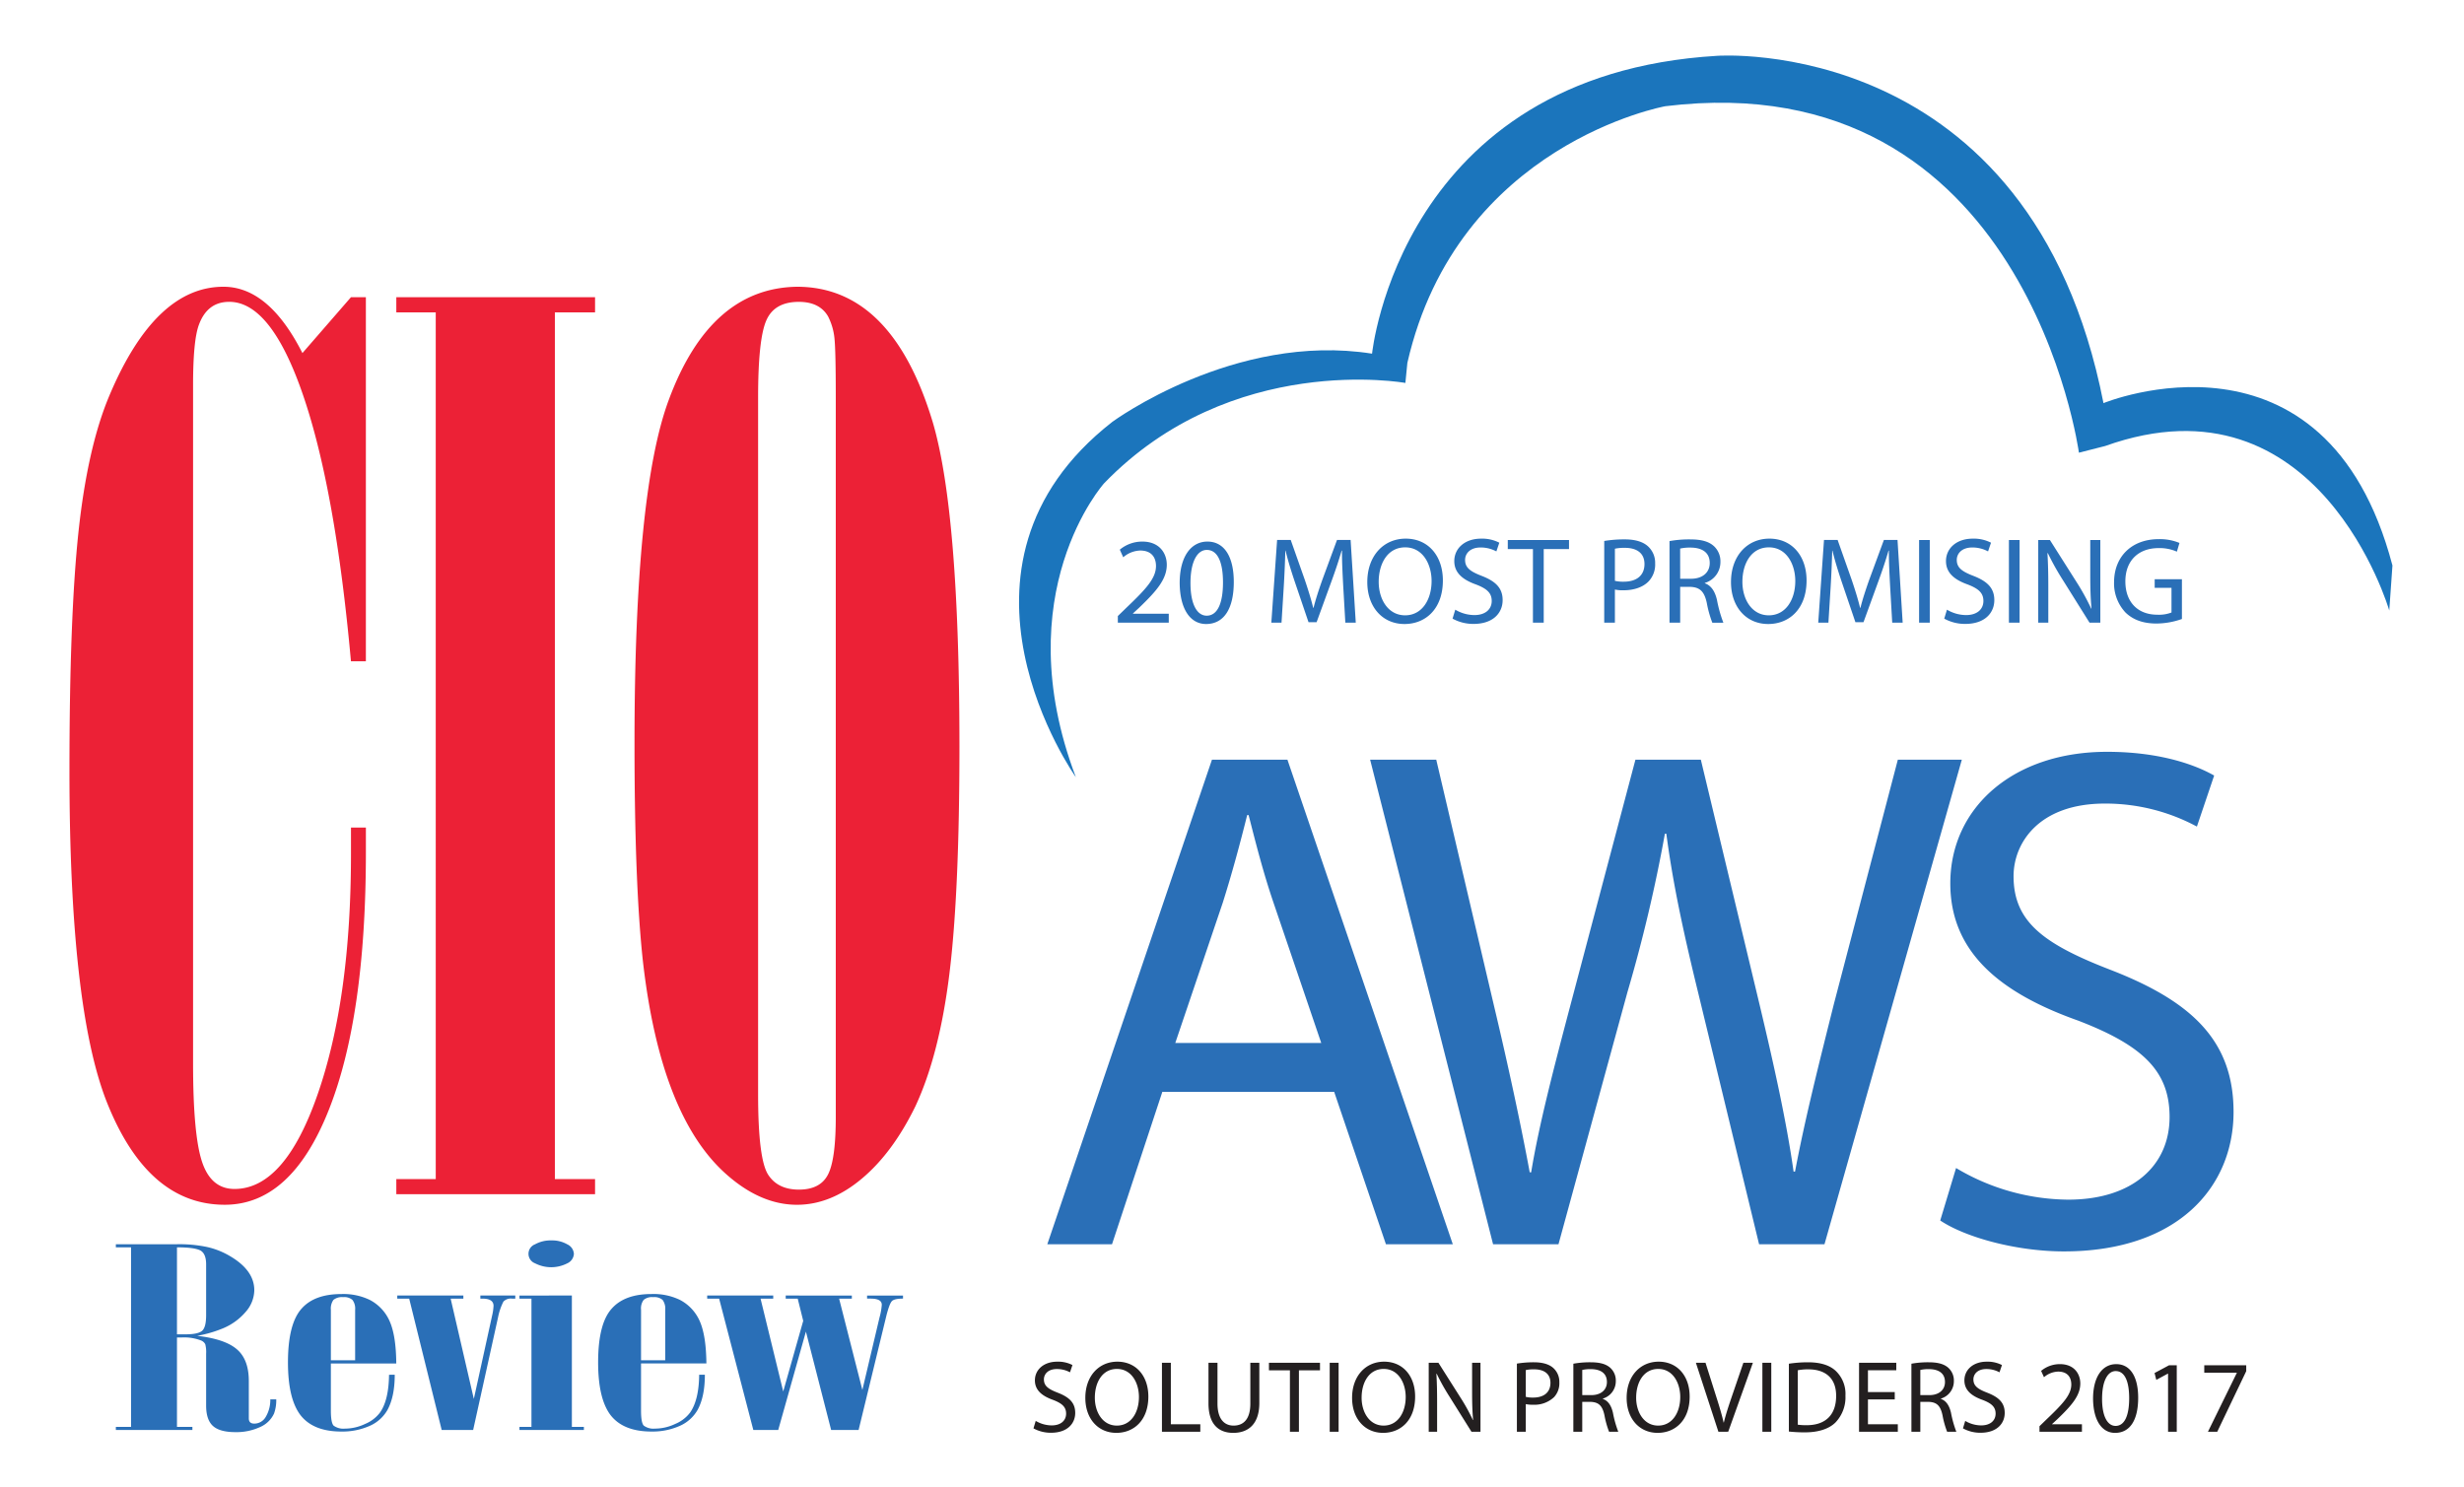
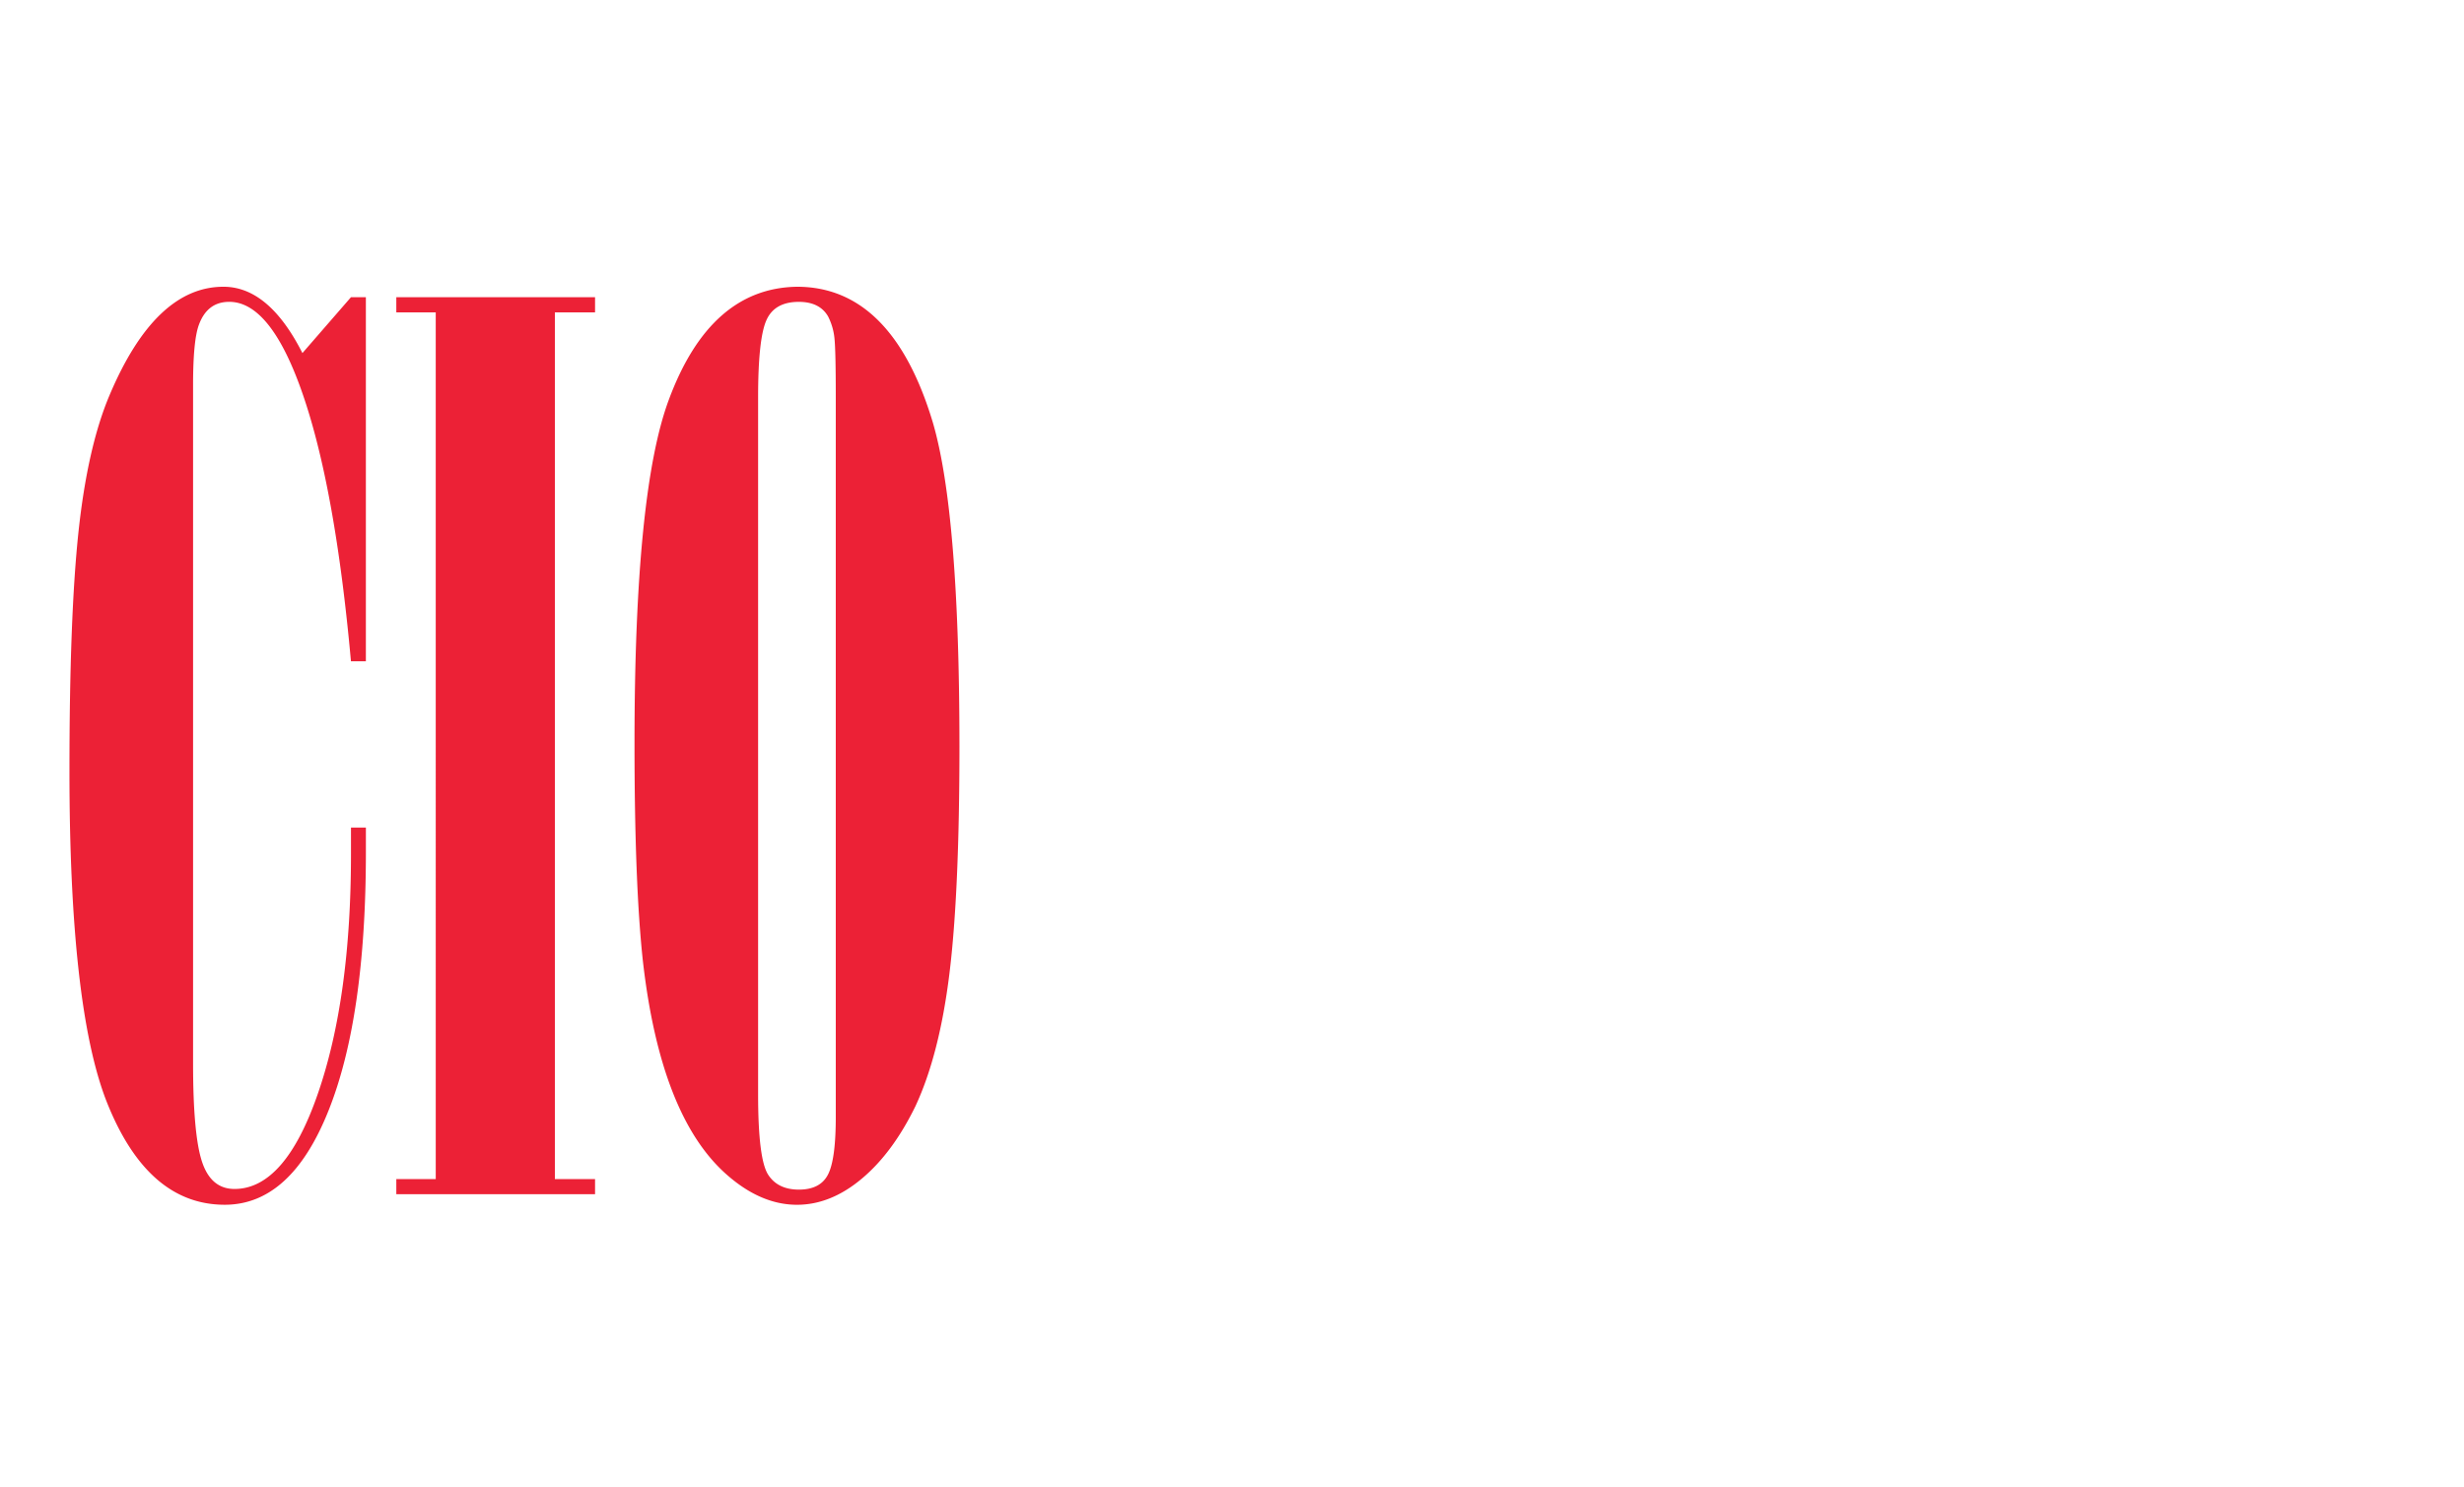
<svg xmlns="http://www.w3.org/2000/svg" width="722.89" height="436.28" viewBox="0 0 722.89 436.28">
  <title>
        AWS-logo_2017
    </title>
-   <path d="M33.99 365.1h17.931a39.467 39.467 0 0 1 8.814.807 22.969 22.969 0 0 1 6.782 2.7c4.715 2.776 7.089 6.1 7.089 9.988a9.82 9.82 0 0 1-2.453 6.267 17.6 17.6 0 0 1-6.621 4.867 36.346 36.346 0 0 1-7.692 2.248q8.2.94 11.685 3.976c2.312 2 3.472 5.087 3.472 9.281V416.2c0 1.036.544 1.534 1.609 1.534a3.846 3.846 0 0 0 3.337-1.94 9.7 9.7 0 0 0 1.358-5.164h1.745a11.6 11.6 0 0 1-.644 4.139 7.964 7.964 0 0 1-4.139 3.993 16.542 16.542 0 0 1-7.154 1.475c-3.068 0-5.275-.589-6.618-1.8s-2.017-3.208-2.017-5.973v-15.259a9.114 9.114 0 0 0-.257-2.781 2.433 2.433 0 0 0-1.344-1.124 13.837 13.837 0 0 0-5.564-.843h-1.388V418.7h4.526v.908H33.99v-.908h4.455v-52.689H33.99zm17.931 26.434h2.558c2.477 0 4.1-.369 4.862-1.074.764-.727 1.133-2.233 1.133-4.563V371c0-2.046-.544-3.387-1.627-4.039-1.119-.624-3.419-.948-6.926-.948zM115.808 403.4c0 4.239-.7 7.669-2.119 10.3a11.1 11.1 0 0 1-5.216 4.695 19.668 19.668 0 0 1-8.325 1.669c-5.514 0-9.486-1.62-11.96-4.775-2.47-3.2-3.706-8.356-3.706-15.531 0-7.566 1.356-12.853 4.034-15.8 2.514-2.83 6.407-4.241 11.632-4.241a17.768 17.768 0 0 1 8.337 1.719 12.828 12.828 0 0 1 5.936 6.5q1.773 4.2 1.838 12.153h-19.19v13.774c0 2.456.281 3.932.817 4.473a4.86 4.86 0 0 0 3.287.87 13.856 13.856 0 0 0 5.942-1.376 10.424 10.424 0 0 0 4.387-3.366c1.719-2.462 2.574-6.167 2.632-11.062zm-18.739-4.241h7.121v-14.813a4.235 4.235 0 0 0-.787-2.906 3.653 3.653 0 0 0-2.731-.812 3.963 3.963 0 0 0-2.842.8 4.358 4.358 0 0 0-.761 2.918zM116.552 380.151h19.389v.914h-3.729l6.8 29.432 5.362-24.444a15.56 15.56 0 0 0 .421-2.863c0-1.409-1.071-2.125-3.208-2.125h-.661v-.914h10.248v.914h-.952a2.982 2.982 0 0 0-2.529.869 17.846 17.846 0 0 0-1.574 4.616l-7.307 33.058h-9.229l-9.533-38.543h-3.5zM167.776 380.151V418.7h3.524v.913h-18.9v-.913h3.518v-37.63H152.4v-.914zm-5.983-16.173a8.888 8.888 0 0 1 4.642 1.157 3.29 3.29 0 0 1 1.933 2.787 3.253 3.253 0 0 1-1.933 2.78 10.318 10.318 0 0 1-9.448 0 2.981 2.981 0 0 1 0-5.585 9.413 9.413 0 0 1 4.806-1.139M206.794 403.4c0 4.239-.693 7.669-2.125 10.3a11.208 11.208 0 0 1-5.231 4.7 19.621 19.621 0 0 1-8.3 1.663c-5.52 0-9.5-1.62-11.972-4.775-2.459-3.2-3.688-8.356-3.688-15.525 0-7.572 1.329-12.859 4.028-15.81q3.789-4.245 11.632-4.241a17.816 17.816 0 0 1 8.337 1.719 12.829 12.829 0 0 1 5.93 6.5q1.761 4.2 1.838 12.153h-19.176v13.774c0 2.456.266 3.932.817 4.476a4.788 4.788 0 0 0 3.275.867 13.836 13.836 0 0 0 5.942-1.376 10.452 10.452 0 0 0 4.385-3.366c1.7-2.462 2.593-6.167 2.634-11.062zm-18.727-4.241h7.095v-14.813a4.3 4.3 0 0 0-.767-2.906 3.678 3.678 0 0 0-2.751-.812 3.822 3.822 0 0 0-2.8.8 4.151 4.151 0 0 0-.773 2.918zM207.474 380.151h19.377v.914h-3.717l6.65 27.245 5.866-20.727-1.616-6.518h-3.518v-.914l19.4.012v.9h-3.735l6.823 26.8 5.038-21.3a18.487 18.487 0 0 0 .655-3.688c0-1.223-1.083-1.817-3.293-1.817h-1.022v-.9h10.544v.9c-1.71 0-2.781.243-3.255.731-.462.469-.989 1.842-1.581 4.1l-8.192 33.713h-8.058l-7.4-28.864-8.126 28.864h-7.305l-10.029-38.537h-3.506z" fill="#2a6fb7" />
  <path d="M107.34 87.212v106.84h-4.376q-4.531-50.142-13.95-77.813t-21.761-27.67q-6.441 0-8.91 6.759-1.707 4.624-1.7 17.728v199q0 21.011 2.651 28.918t9.5 7.909q14.827 0 24.491-28.057 9.69-28.056 9.683-70.294v-7.7h4.376v7.136q0 48.6-11.017 76.055-11.017 27.49-30.387 27.495-22.761 0-34.739-30.475-10.845-27.937-10.824-96.978 0-45.142 2.649-70 2.666-24.883 9.118-40.116Q45.6 84.133 65.567 84.142q13.3 0 23.157 19.465l14.24-16.395zM116.271 87.212h58.308v4.453h-11.79v254.318h11.79v4.444h-58.308v-4.438h11.568V91.665h-11.568v-4.453zM233.826 84.142q27.908 0 39.876 39.909 7.763 26.616 7.78 94.875 0 43.008-2.944 66.808t-9.961 38.846q-6.669 13.695-15.777 21.31c-6.062 5.087-12.411 7.633-18.974 7.633q-10.845 0-21.084-9.261-19-17.171-24.134-62.277-2.454-22.577-2.456-63.836 0-73.845 10.064-100.84 12.144-32.785 37.61-33.167M245.2 327.674V116.536q0-13.512-.375-17.169a18.014 18.014 0 0 0-1.9-6.549q-2.476-4.233-8.545-4.243-7.222 0-9.58 5.5c-1.586 3.657-2.386 11.164-2.386 22.463v204.585c0 12.848 1.01 20.771 3.047 23.722 1.886 2.818 4.877 4.229 8.919 4.229 4.183 0 7.032-1.472 8.545-4.44q2.283-4.425 2.277-16.96" fill="#ec2136" />
  <g fill="#2a6fb7">
-     <path d="M341.01 320.378L326.245 365.1h-18.983l48.3-142.172h22.148L426.223 365.1h-19.617l-15.186-44.722zm46.614-14.344L373.7 265.112c-3.164-9.281-5.273-17.718-7.383-25.945h-.417c-2.109 8.437-4.43 17.086-7.171 25.734l-13.921 41.133zM438.037 365.1L401.97 222.925h19.4l16.874 71.929c4.219 17.719 8.015 35.438 10.546 49.149h.422c2.32-14.133 6.75-31.008 11.6-49.359l18.988-71.719h19.194l17.295 72.14c4.008 16.875 7.805 33.75 9.914 48.727h.422c2.952-15.609 6.96-31.43 11.39-49.148l18.771-71.719h18.773L535.272 365.1h-19.194l-17.928-74.042c-4.429-18.141-7.382-32.063-9.281-46.407h-.422a443.7 443.7 0 0 1-10.968 46.407L457.231 365.1zM573.872 342.737a65.021 65.021 0 0 0 32.9 9.282c18.772 0 29.74-9.915 29.74-24.258 0-13.289-7.593-20.883-26.787-28.266-23.2-8.226-37.544-20.25-37.544-40.289 0-22.148 18.35-38.6 45.981-38.6 14.554 0 25.1 3.375 31.427 6.961l-5.062 14.977a56.619 56.619 0 0 0-27-6.75c-19.4 0-26.787 11.6-26.787 21.3 0 13.289 8.648 19.828 28.264 27.422 24.045 9.281 36.278 20.882 36.278 41.765 0 21.938-16.241 40.922-49.777 40.922-13.71 0-28.686-4.008-36.28-9.07z" />
-   </g>
+     </g>
  <g fill="#231f20">
-     <path d="M303.861 416.938a9.26 9.26 0 0 0 4.682 1.32c2.672 0 4.232-1.41 4.232-3.451 0-1.891-1.08-2.972-3.811-4.022-3.3-1.171-5.343-2.882-5.343-5.733 0-3.152 2.611-5.492 6.543-5.492a9.193 9.193 0 0 1 4.472.99l-.72 2.131a8.059 8.059 0 0 0-3.842-.96c-2.761 0-3.811 1.65-3.811 3.031 0 1.891 1.23 2.821 4.021 3.9 3.422 1.322 5.163 2.972 5.163 5.944 0 3.121-2.311 5.822-7.084 5.822a10.46 10.46 0 0 1-5.162-1.29zM336.905 409.794c0 6.964-4.232 10.655-9.395 10.655-5.343 0-9.094-4.141-9.094-10.264 0-6.423 3.992-10.625 9.395-10.625 5.522 0 9.094 4.231 9.094 10.234zm-15.7.33c0 4.322 2.341 8.194 6.453 8.194 4.142 0 6.484-3.811 6.484-8.4 0-4.021-2.1-8.224-6.454-8.224-4.32-.004-6.481 3.989-6.481 8.43zM340.894 399.89h2.61v18.038h8.644v2.191h-11.254zM357.188 399.89v11.975c0 4.532 2.012 6.453 4.713 6.453 3 0 4.922-1.981 4.922-6.453V399.89h2.641v11.8c0 6.212-3.271 8.763-7.653 8.763-4.142 0-7.264-2.371-7.264-8.643v-11.92zM378.436 402.11h-6.153v-2.22h14.977v2.22h-6.183v18.009h-2.641zM392.721 399.89v20.229h-2.612V399.89zM415.17 409.794c0 6.964-4.232 10.655-9.4 10.655-5.342 0-9.094-4.141-9.094-10.264 0-6.423 3.992-10.625 9.394-10.625 5.53 0 9.1 4.231 9.1 10.234zm-15.7.33c0 4.322 2.34 8.194 6.453 8.194 4.141 0 6.482-3.811 6.482-8.4 0-4.021-2.1-8.224-6.453-8.224-4.318-.004-6.479 3.989-6.479 8.43zM419.158 420.119V399.89h2.852l6.482 10.234a57.227 57.227 0 0 1 3.632 6.573l.061-.029c-.241-2.7-.3-5.163-.3-8.314v-8.464h2.461v20.229H431.7l-6.423-10.265a64.23 64.23 0 0 1-3.777-6.754l-.09.029c.151 2.552.21 4.982.21 8.344v8.644zM445.026 400.13a30.27 30.27 0 0 1 5.012-.391c2.582 0 4.473.6 5.673 1.681a5.443 5.443 0 0 1 1.771 4.232 5.96 5.96 0 0 1-1.561 4.323 8.382 8.382 0 0 1-6.183 2.22 9.036 9.036 0 0 1-2.1-.179v8.1h-2.612zm2.612 9.755a8.8 8.8 0 0 0 2.161.21c3.151 0 5.072-1.532 5.072-4.323 0-2.67-1.892-3.961-4.772-3.961a10.9 10.9 0 0 0-2.461.21zM461.592 400.16a27.194 27.194 0 0 1 5.012-.421c2.792 0 4.592.511 5.853 1.652a5.035 5.035 0 0 1 1.591 3.841 5.314 5.314 0 0 1-3.813 5.163v.089c1.562.54 2.492 1.982 2.972 4.082a32.155 32.155 0 0 0 1.561 5.553h-2.7a26.209 26.209 0 0 1-1.35-4.832c-.6-2.792-1.681-3.842-4.052-3.932H464.2v8.764h-2.611zm2.611 9.214h2.671c2.791 0 4.563-1.53 4.563-3.842 0-2.611-1.892-3.752-4.653-3.781a10.812 10.812 0 0 0-2.581.239zM495.715 409.794c0 6.964-4.233 10.655-9.395 10.655-5.342 0-9.094-4.141-9.094-10.264 0-6.423 3.992-10.625 9.394-10.625 5.523 0 9.095 4.231 9.095 10.234zm-15.7.33c0 4.322 2.34 8.194 6.453 8.194 4.141 0 6.482-3.811 6.482-8.4 0-4.021-2.1-8.224-6.453-8.224-4.318-.004-6.479 3.989-6.479 8.43zM504.145 420.119l-6.6-20.229h2.821l3.152 9.964c.87 2.732 1.621 5.193 2.161 7.564h.059c.571-2.341 1.411-4.893 2.312-7.533l3.422-10h2.791l-7.234 20.229zM519.66 399.89v20.229h-2.611V399.89zM524.821 400.16a37.418 37.418 0 0 1 5.553-.421c3.751 0 6.423.871 8.193 2.522a9.316 9.316 0 0 1 2.852 7.263 10.7 10.7 0 0 1-2.911 7.864c-1.892 1.89-5.013 2.911-8.945 2.911a42.43 42.43 0 0 1-4.742-.239zm2.612 17.888a16.481 16.481 0 0 0 2.64.15c5.583 0 8.615-3.121 8.615-8.584.03-4.772-2.671-7.8-8.194-7.8a14.841 14.841 0 0 0-3.061.27zM555.883 410.635h-7.863v7.293h8.763v2.191h-11.375V399.89h10.925v2.191h-8.313v6.393h7.863zM560.772 400.16a27.2 27.2 0 0 1 5.012-.421c2.792 0 4.593.511 5.854 1.652a5.039 5.039 0 0 1 1.591 3.841 5.314 5.314 0 0 1-3.813 5.163v.089c1.561.54 2.491 1.982 2.972 4.082a32.186 32.186 0 0 0 1.56 5.553h-2.7a26.264 26.264 0 0 1-1.351-4.832c-.6-2.792-1.68-3.842-4.051-3.932h-2.461v8.764h-2.612zm2.612 9.214h2.671c2.791 0 4.562-1.53 4.562-3.842 0-2.611-1.891-3.752-4.652-3.781a10.812 10.812 0 0 0-2.581.239zM576.558 416.938a9.257 9.257 0 0 0 4.682 1.32c2.671 0 4.232-1.41 4.232-3.451 0-1.891-1.08-2.972-3.812-4.022-3.3-1.171-5.343-2.882-5.343-5.733 0-3.152 2.612-5.492 6.543-5.492a9.2 9.2 0 0 1 4.473.99l-.721 2.131a8.054 8.054 0 0 0-3.841-.96c-2.762 0-3.812 1.65-3.812 3.031 0 1.891 1.23 2.821 4.021 3.9 3.422 1.322 5.163 2.972 5.163 5.944 0 3.121-2.311 5.822-7.083 5.822a10.459 10.459 0 0 1-5.163-1.29zM598.345 420.119V418.5l2.071-2.011c4.982-4.742 7.233-7.263 7.263-10.205 0-1.98-.96-3.811-3.871-3.811a6.64 6.64 0 0 0-4.143 1.651l-.84-1.861a8.56 8.56 0 0 1 5.523-1.981c4.2 0 5.972 2.881 5.972 5.672 0 3.6-2.611 6.514-6.722 10.476l-1.562 1.44v.06h8.764v2.191zM627.3 410.154c0 6.633-2.461 10.3-6.784 10.3-3.811 0-6.392-3.571-6.453-10.024 0-6.543 2.822-10.145 6.784-10.145 4.117-.005 6.453 3.656 6.453 9.869zm-10.595.3c0 5.072 1.561 7.953 3.962 7.953 2.7 0 3.992-3.151 3.992-8.134 0-4.8-1.23-7.953-3.962-7.953-2.306.001-3.987 2.823-3.987 8.135zM636.066 403.071h-.059l-3.392 1.831-.511-2.011 4.263-2.281h2.251v19.509h-2.552zM659 400.61v1.741l-8.5 17.768h-2.73l8.463-17.258v-.06h-9.544v-2.191z" />
-   </g>
+     </g>
  <g fill="#2a6fb7">
-     <path d="M327.952 182.711v-1.944l2.484-2.412c5.975-5.687 8.675-8.71 8.711-12.238 0-2.376-1.152-4.572-4.644-4.572a7.968 7.968 0 0 0-4.967 1.98l-1.008-2.232a10.272 10.272 0 0 1 6.623-2.375c5.04 0 7.163 3.456 7.163 6.8 0 4.32-3.131 7.811-8.063 12.563l-1.871 1.727v.072h10.511v2.628zM361.97 170.76c0 7.955-2.952 12.347-8.136 12.347-4.571 0-7.667-4.284-7.738-12.023 0-7.847 3.383-12.166 8.134-12.166 4.932 0 7.74 4.392 7.74 11.842zm-12.707.361c0 6.083 1.872 9.538 4.752 9.538 3.239 0 4.787-3.779 4.787-9.755 0-5.759-1.476-9.538-4.751-9.538-2.772 0-4.788 3.383-4.788 9.755zM394.079 172.056c-.18-3.383-.395-7.451-.359-10.474h-.109c-.828 2.843-1.836 5.867-3.059 9.214l-4.283 11.771h-2.376l-3.924-11.555c-1.152-3.419-2.123-6.551-2.807-9.43h-.072a324.68 324.68 0 0 1-.469 10.726l-.647 10.4h-2.988l1.692-24.261h4l4.138 11.735c1.008 2.987 1.836 5.651 2.449 8.17h.108c.611-2.447 1.476-5.111 2.555-8.17l4.32-11.735h3.995l1.512 24.261h-3.06zM423.311 170.329c0 8.351-5.076 12.778-11.267 12.778-6.407 0-10.906-4.967-10.906-12.311 0-7.7 4.787-12.742 11.266-12.742 6.623 0 10.907 5.075 10.907 12.275zm-18.826.4c0 5.183 2.808 9.826 7.74 9.826 4.966 0 7.774-4.571 7.774-10.078 0-4.824-2.52-9.863-7.739-9.863-5.183-.004-7.775 4.786-7.775 10.111zM426.949 178.9a11.108 11.108 0 0 0 5.615 1.583c3.2 0 5.076-1.691 5.076-4.139 0-2.268-1.3-3.564-4.572-4.824-3.959-1.4-6.407-3.455-6.407-6.875 0-3.779 3.132-6.587 7.847-6.587a11.025 11.025 0 0 1 5.364 1.188l-.864 2.555a9.678 9.678 0 0 0-4.608-1.151c-3.311 0-4.571 1.979-4.571 3.635 0 2.268 1.476 3.384 4.823 4.679 4.1 1.584 6.192 3.564 6.192 7.128 0 3.743-2.772 6.983-8.5 6.983a12.539 12.539 0 0 1-6.192-1.548zM449.736 161.114h-7.379v-2.664h17.962v2.664H452.9v21.6h-3.168zM470.651 158.738a36.31 36.31 0 0 1 6.012-.468c3.1 0 5.363.72 6.8 2.016a6.521 6.521 0 0 1 2.124 5.075 7.143 7.143 0 0 1-1.872 5.183c-1.656 1.764-4.356 2.664-7.415 2.664a10.78 10.78 0 0 1-2.52-.216v9.719h-3.132zm3.132 11.7a10.558 10.558 0 0 0 2.592.251c3.779 0 6.083-1.835 6.083-5.183 0-3.2-2.268-4.751-5.723-4.751a13.143 13.143 0 0 0-2.952.252zM489.8 158.774a32.612 32.612 0 0 1 6.011-.5c3.348 0 5.507.612 7.019 1.98a6.037 6.037 0 0 1 1.908 4.607 6.368 6.368 0 0 1-4.571 6.191v.108c1.872.648 2.987 2.376 3.563 4.9a38.692 38.692 0 0 0 1.872 6.659h-3.24a31.555 31.555 0 0 1-1.619-5.8c-.721-3.348-2.017-4.608-4.859-4.716h-2.952v10.511H489.8zm3.132 11.051h3.2c3.346 0 5.47-1.836 5.47-4.608 0-3.132-2.267-4.5-5.579-4.535a12.875 12.875 0 0 0-3.1.288zM530.012 170.329c0 8.351-5.075 12.778-11.267 12.778-6.407 0-10.906-4.967-10.906-12.311 0-7.7 4.787-12.742 11.266-12.742 6.624 0 10.907 5.075 10.907 12.275zm-18.825.4c0 5.183 2.807 9.826 7.739 9.826 4.967 0 7.774-4.571 7.774-10.078 0-4.824-2.519-9.863-7.739-9.863-5.183-.004-7.774 4.786-7.774 10.111zM554.527 172.056c-.179-3.383-.4-7.451-.359-10.474h-.108c-.828 2.843-1.836 5.867-3.06 9.214l-4.283 11.771h-2.376l-3.923-11.555c-1.152-3.419-2.124-6.551-2.808-9.43h-.072a327.285 327.285 0 0 1-.468 10.726l-.648 10.4h-2.987l1.691-24.261h4l4.139 11.735c1.009 2.987 1.836 5.651 2.448 8.17h.107c.613-2.447 1.477-5.111 2.556-8.17l4.32-11.735h4l1.511 24.261h-3.067zM566.157 158.45v24.261h-3.132V158.45zM571.2 178.9a11.108 11.108 0 0 0 5.615 1.583c3.205 0 5.076-1.691 5.076-4.139 0-2.268-1.3-3.564-4.572-4.824-3.959-1.4-6.407-3.455-6.407-6.875 0-3.779 3.132-6.587 7.847-6.587a11.025 11.025 0 0 1 5.364 1.188l-.864 2.555a9.678 9.678 0 0 0-4.608-1.151c-3.311 0-4.571 1.979-4.571 3.635 0 2.268 1.476 3.384 4.823 4.679 4.1 1.584 6.192 3.564 6.192 7.128 0 3.743-2.772 6.983-8.5 6.983a12.539 12.539 0 0 1-6.192-1.548zM592.509 158.45v24.261h-3.132V158.45zM597.98 182.711V158.45h3.42l7.776 12.275a68.652 68.652 0 0 1 4.355 7.882l.072-.036c-.289-3.239-.36-6.191-.36-9.97V158.45h2.951v24.261h-3.167l-7.7-12.311a77.084 77.084 0 0 1-4.536-8.1l-.107.036c.179 3.06.252 5.975.252 10.007v10.367zM640.134 181.631a22.6 22.6 0 0 1-7.451 1.332c-3.671 0-6.7-.936-9.071-3.2a12.477 12.477 0 0 1-3.383-9.034c.036-7.236 5-12.527 13.138-12.527a15 15 0 0 1 6.047 1.116l-.756 2.556a12.56 12.56 0 0 0-5.363-1.044c-5.9 0-9.755 3.671-9.755 9.755 0 6.155 3.708 9.79 9.358 9.79a10.214 10.214 0 0 0 4.176-.648v-7.235h-4.931v-2.519h7.991z" />
-   </g>
-   <path d="M700.967 179.148s-20.536-70.714-83.351-48.274l-7.7 1.963S594.4 18.207 488.582 31.167c0 0-60.974 10.961-75.686 75.3l-.585 5.9s-50.993-9.264-88.4 29.46c0 0-28.811 32.151-8.275 86.23 0 0-43.862-61.69 10.713-104.278 0 0 35.88-26.385 76.186-20 0 0 8.213-81.867 101.235-87.4 0 0 92.064-6.737 113.35 101.914 0 0 65.161-26.851 84.777 47.638" fill="#1b75bc" />
+     </g>
</svg>